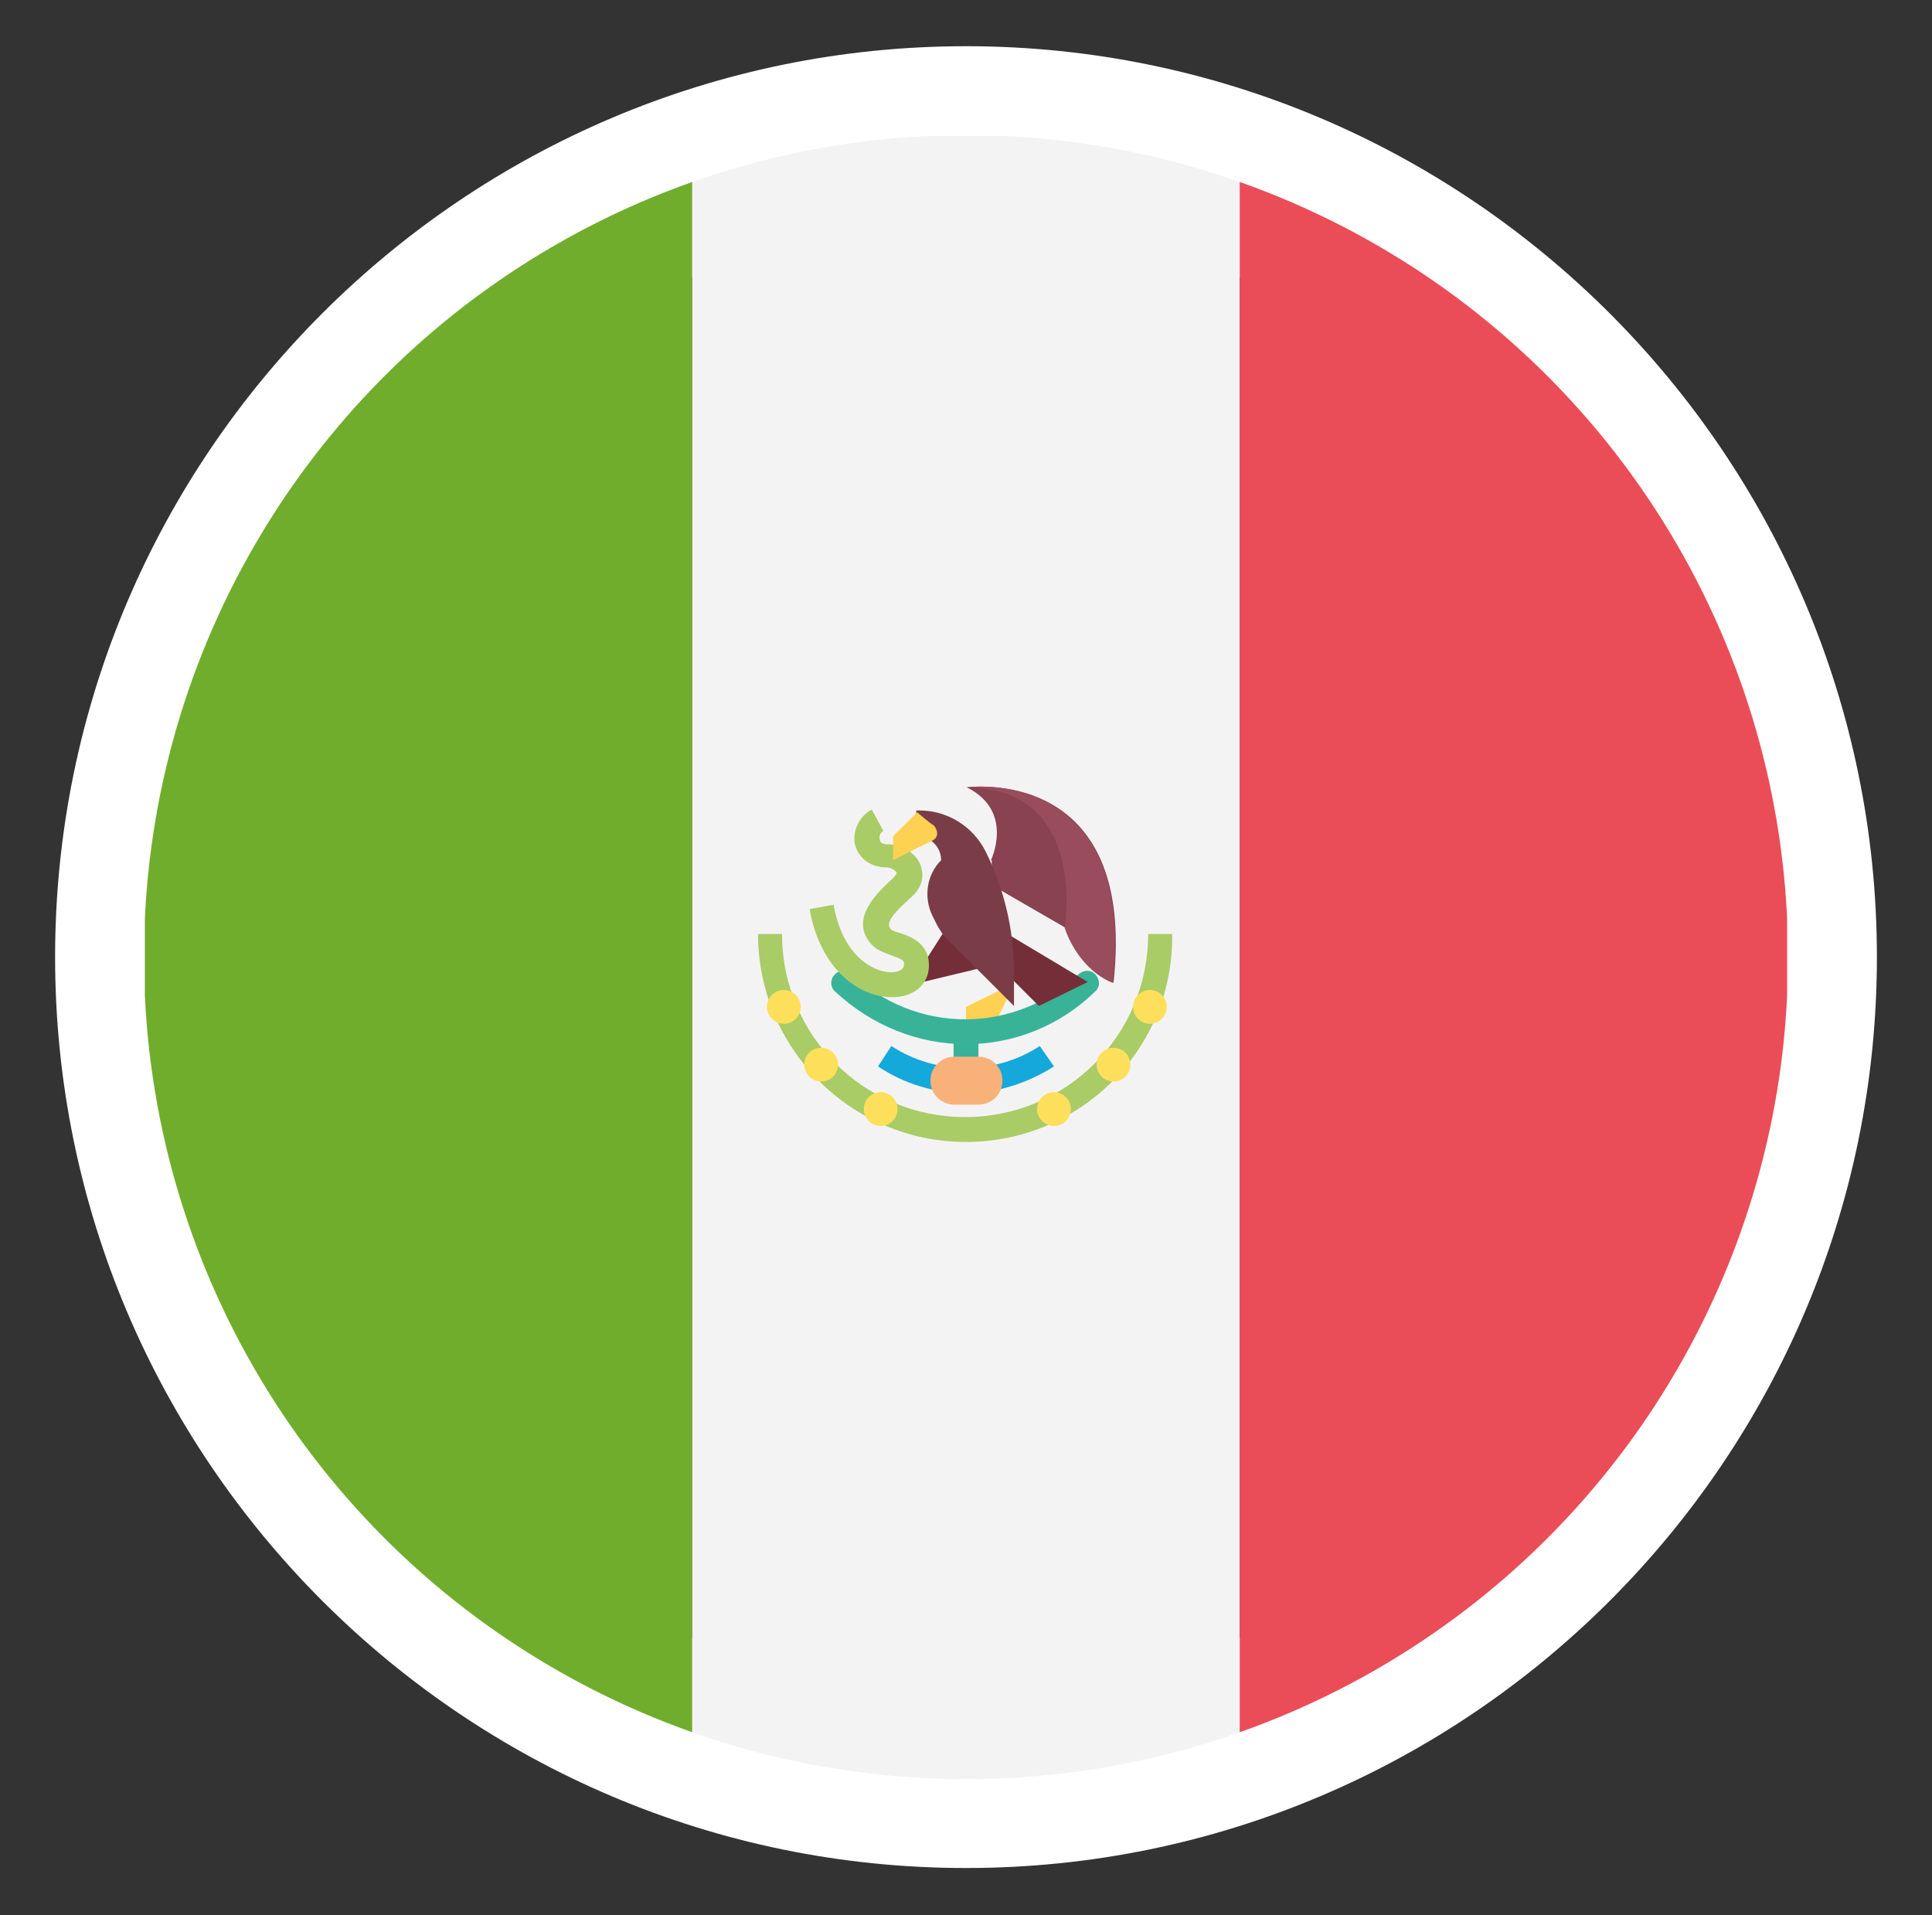
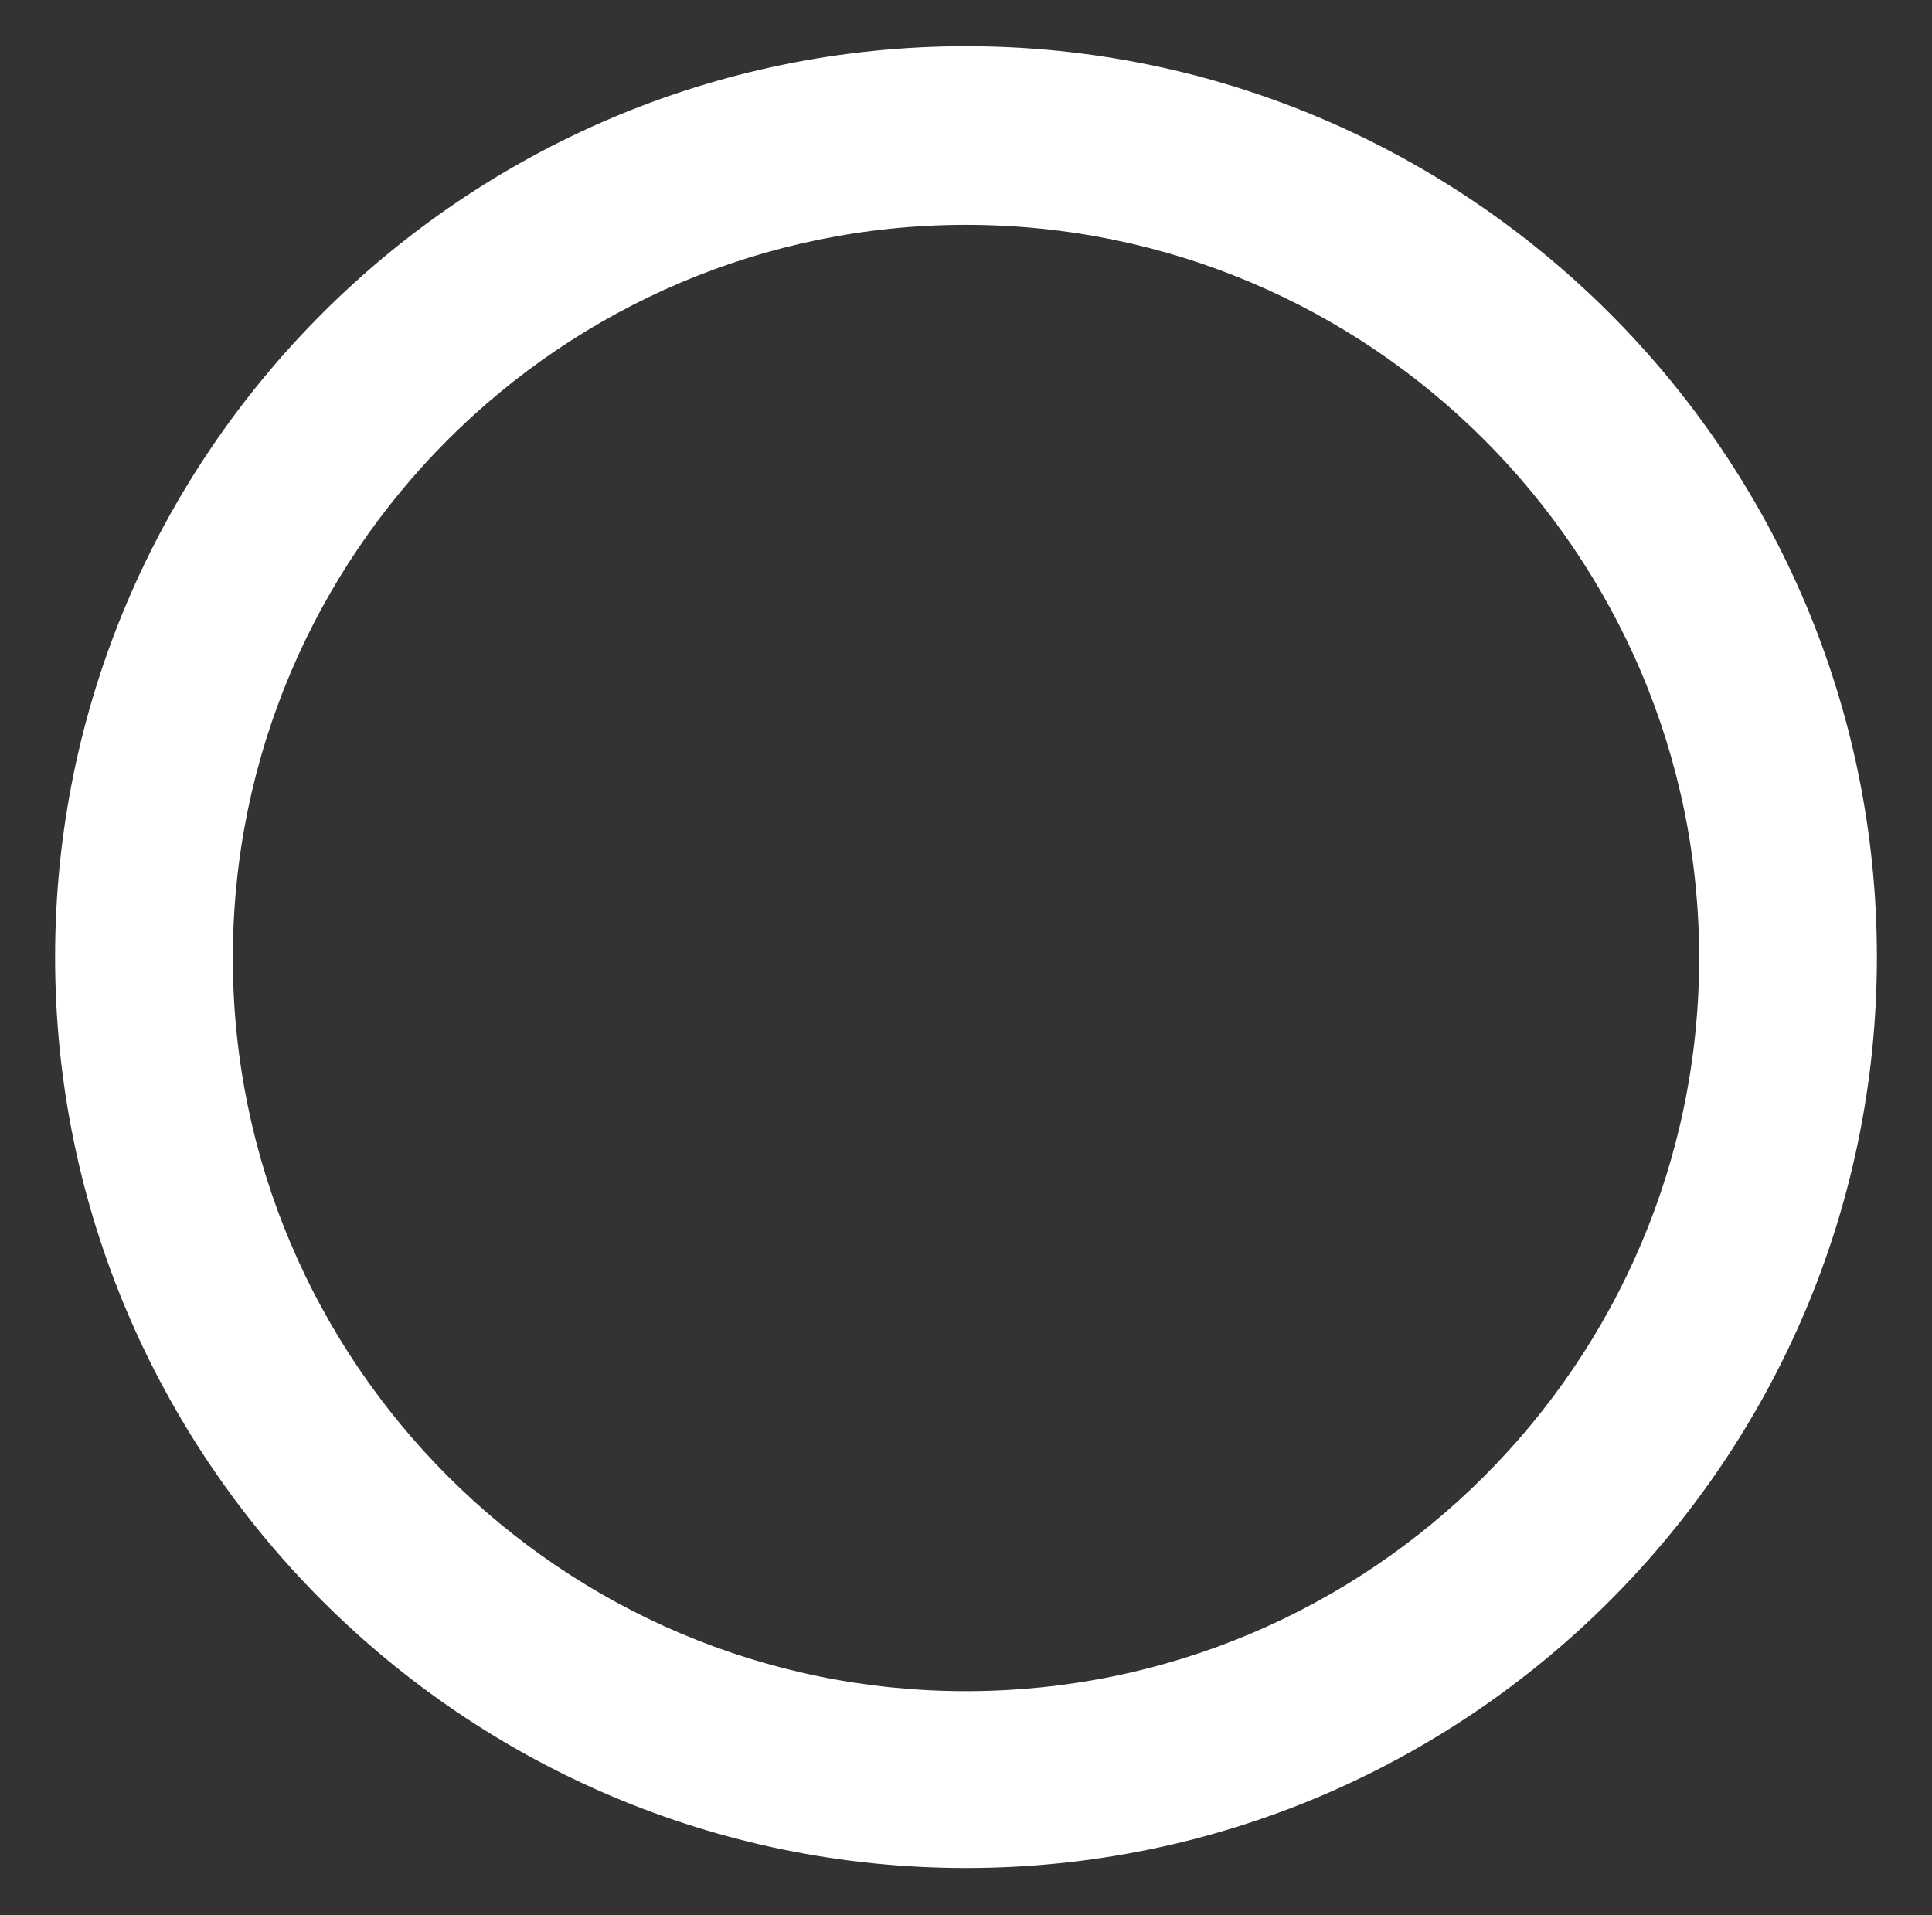
<svg xmlns="http://www.w3.org/2000/svg" xmlns:xlink="http://www.w3.org/1999/xlink" version="1.1" id="Capa_1" x="0px" y="0px" viewBox="0 0 21.74 21.55" style="enable-background:new 0 0 21.74 21.55;" xml:space="preserve">
  <rect x="0" y="0" width="21.74" height="21.55" fill="#333333" stroke="none" />
  <style type="text/css">
	.st0{fill:#FFFFFF;}
	.st1{clip-path:url(#SVGID_2_);}
	.st2{fill:#70AD2D;}
	.st3{fill:#F4F3F3;}
	.st4{fill:#EA4D58;}
	.st5{fill:#FED152;}
	.st6{fill:#38B398;}
	.st7{fill:#15A8DB;}
	.st8{fill:#742E37;}
	.st9{fill:#A9CC66;}
	.st10{fill:#884250;}
	.st11{fill:#7A3D47;}
	.st12{fill:#FEDF5B;}
	.st13{fill:#F8B279;}
	.st14{fill:#994C5B;}
</style>
  <g>
    <path class="st0" d="M10.87,21.02c-5.65,0-10.25-4.6-10.25-10.25c0-5.65,4.6-10.25,10.25-10.25s10.25,4.6,10.25,10.25   C21.12,16.42,16.52,21.02,10.87,21.02z M10.87,2.53c-4.55,0-8.25,3.7-8.25,8.25s3.7,8.25,8.25,8.25s8.25-3.7,8.25-8.25   S15.42,2.53,10.87,2.53z" />
    <g>
      <defs>
-         <circle id="SVGID_1_" cx="10.87" cy="10.77" r="9.25" />
-       </defs>
+         </defs>
      <clipPath id="SVGID_2_">
        <use xlink:href="#SVGID_1_" style="overflow:visible;" />
      </clipPath>
      <g class="st1">
        <rect x="1.63" y="1.53" class="st2" width="6.16" height="18.49" />
        <rect x="7.79" y="1.53" class="st3" width="6.16" height="18.49" />
        <rect x="13.95" y="1.53" class="st4" width="6.16" height="18.49" />
        <polygon class="st5" points="11.42,11.06 10.87,11.33 10.87,11.61 11.15,11.61    " />
        <g>
          <path class="st6" d="M10.87,12.3c-0.08,0-0.14-0.06-0.14-0.14v-0.55c0-0.08,0.06-0.14,0.14-0.14c0.08,0,0.14,0.06,0.14,0.14      v0.55C11.01,12.24,10.95,12.3,10.87,12.3z" />
          <path class="st6" d="M10.87,11.75c-0.54,0-1.06-0.21-1.47-0.59c-0.06-0.05-0.06-0.14-0.01-0.19c0.05-0.06,0.14-0.06,0.19-0.01      c0.36,0.33,0.81,0.51,1.28,0.51s0.93-0.18,1.28-0.51c0.06-0.05,0.14-0.05,0.19,0.01c0.05,0.06,0.05,0.14-0.01,0.19      C11.93,11.54,11.41,11.75,10.87,11.75z" />
        </g>
        <path class="st7" d="M10.87,12.3c-0.35,0-0.69-0.1-0.99-0.3l0.15-0.23c0.5,0.33,1.17,0.33,1.67,0L11.86,12     C11.56,12.19,11.22,12.3,10.87,12.3z" />
        <polygon class="st8" points="10.65,10.44 10.35,10.91 10.3,11.07 11.09,10.88    " />
        <path class="st9" d="M10.03,11.22c-0.36,0-0.8-0.31-0.92-0.99l0.27-0.05c0.1,0.57,0.44,0.76,0.65,0.76     c0.06,0,0.13-0.02,0.14-0.07c0.01-0.05,0.01-0.07-0.14-0.12c-0.08-0.03-0.17-0.06-0.23-0.13c-0.25-0.29,0.09-0.59,0.25-0.74     c0.03-0.03,0.04-0.05,0.04-0.06c-0.01-0.02-0.06-0.06-0.12-0.06c-0.17,0-0.31-0.1-0.35-0.26C9.59,9.35,9.67,9.18,9.81,9.11     l0.13,0.24C9.9,9.37,9.89,9.42,9.9,9.45c0,0.01,0.01,0.05,0.08,0.05c0.17,0,0.33,0.1,0.38,0.24c0.02,0.06,0.06,0.21-0.11,0.36     c-0.18,0.16-0.29,0.28-0.23,0.35c0.01,0.02,0.07,0.04,0.11,0.05c0.12,0.04,0.35,0.12,0.32,0.41c-0.02,0.18-0.18,0.31-0.4,0.31     C10.04,11.22,10.04,11.22,10.03,11.22z" />
        <path class="st10" d="M11.15,9.68c0,0,0.27-0.55-0.27-0.82c0,0,1.92-0.27,1.65,2.2l0,0c-0.18-0.14-0.45-0.41-0.54-0.62     l-0.83-0.48V9.68z" />
        <path class="st8" d="M10.87,10.23l1.37,0.82c0,0,0,0-0.55,0.27l-0.82-0.82V10.23z" />
        <path class="st11" d="M10.32,9.41L10.32,9.41c0.15,0,0.27,0.12,0.27,0.27l0,0c-0.16,0.16-0.2,0.41-0.1,0.62l0.06,0.12     c0.03,0.05,0.06,0.1,0.1,0.14l0.76,0.76v-0.38c0-0.47-0.11-0.94-0.32-1.36l0,0c-0.14-0.28-0.43-0.46-0.74-0.46h-0.04V9.41     L10.32,9.41z" />
        <path class="st5" d="M10.32,9.14l-0.27,0.27v0.27c0,0,0.33-0.17,0.44-0.22c0.08-0.04,0.06-0.12,0.02-0.17     C10.47,9.27,10.32,9.14,10.32,9.14z" />
        <path class="st9" d="M10.87,12.85c-1.29,0-2.34-1.05-2.34-2.34h0.27c0,1.14,0.92,2.06,2.06,2.06s2.06-0.92,2.06-2.06h0.27     C13.21,11.8,12.16,12.85,10.87,12.85z" />
        <g>
          <circle class="st12" cx="8.82" cy="11.33" r="0.19" />
          <circle class="st12" cx="9.24" cy="11.98" r="0.19" />
          <circle class="st12" cx="9.91" cy="12.48" r="0.19" />
          <circle class="st12" cx="12.94" cy="11.33" r="0.19" />
          <circle class="st12" cx="12.53" cy="11.98" r="0.19" />
          <circle class="st12" cx="11.86" cy="12.48" r="0.19" />
        </g>
        <path class="st13" d="M11.01,12.43h-0.27c-0.15,0-0.27-0.12-0.27-0.27l0,0c0-0.15,0.12-0.27,0.27-0.27h0.27     c0.15,0,0.27,0.12,0.27,0.27l0,0C11.28,12.31,11.16,12.43,11.01,12.43z" />
        <path class="st14" d="M11.98,10.44c0.09,0.27,0.29,0.52,0.54,0.62l0,0c0.27-2.47-1.65-2.2-1.65-2.2     C12.25,8.86,11.98,10.44,11.98,10.44z" />
      </g>
    </g>
  </g>
</svg>